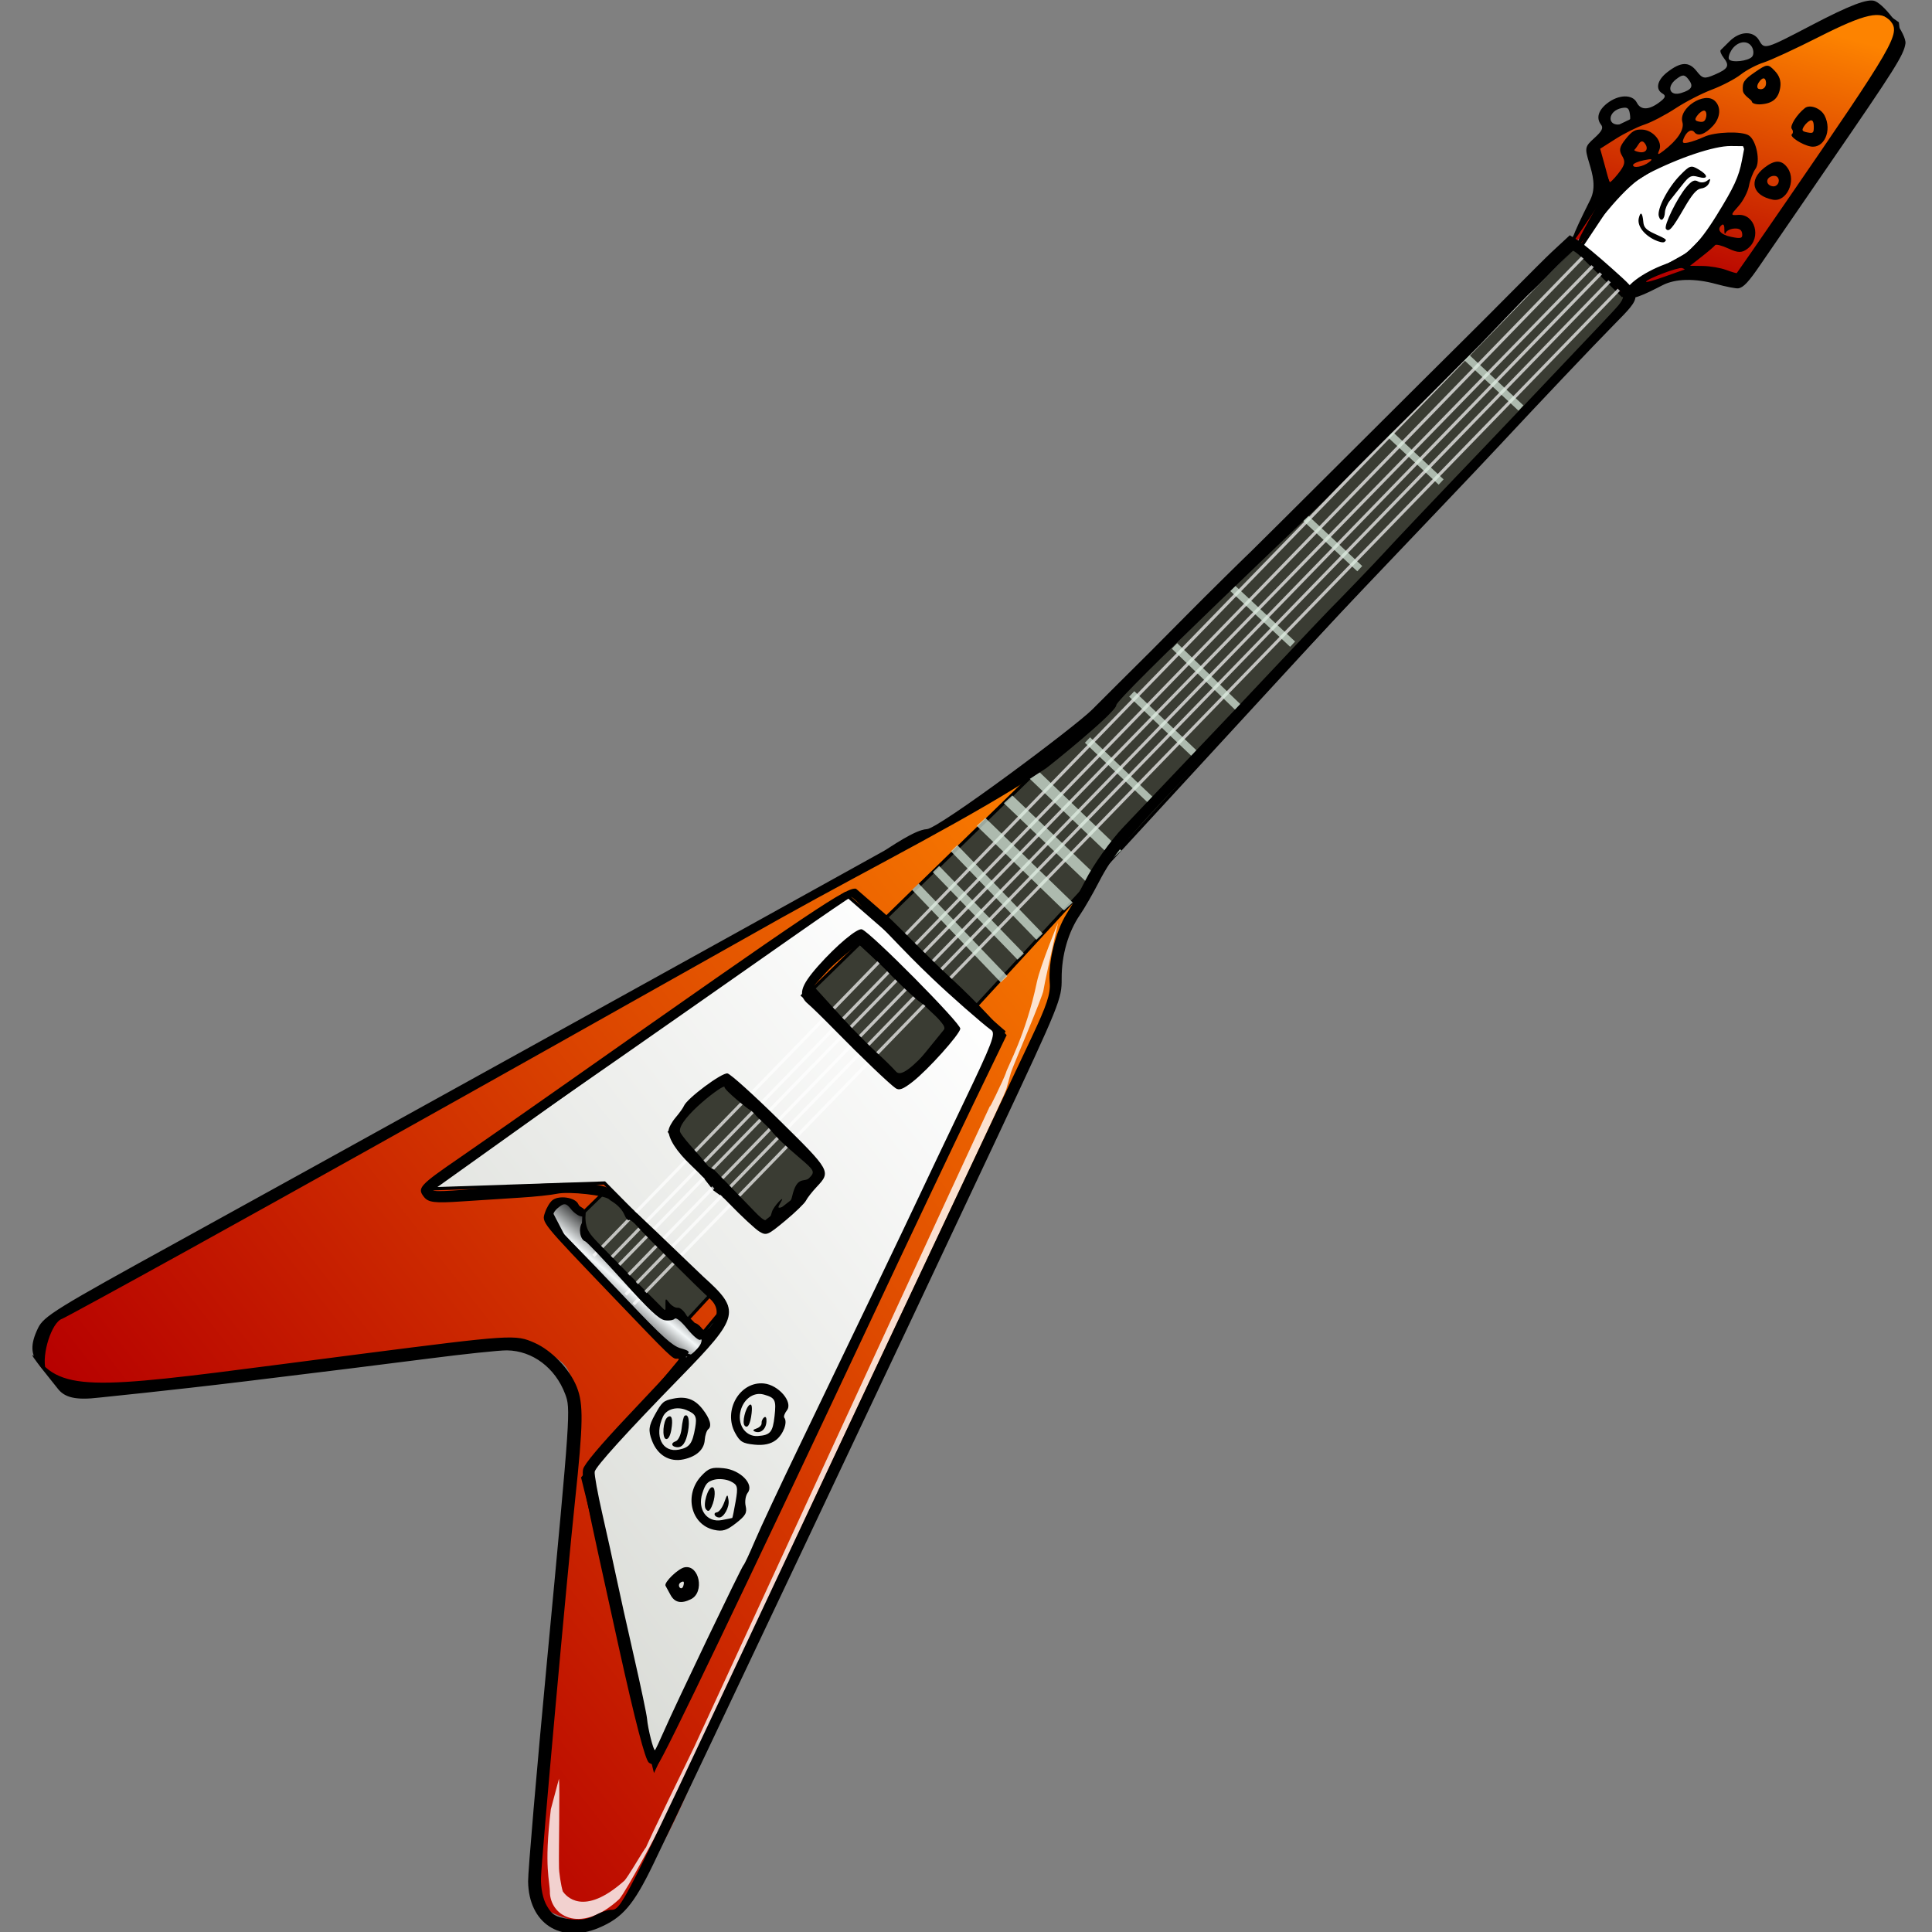
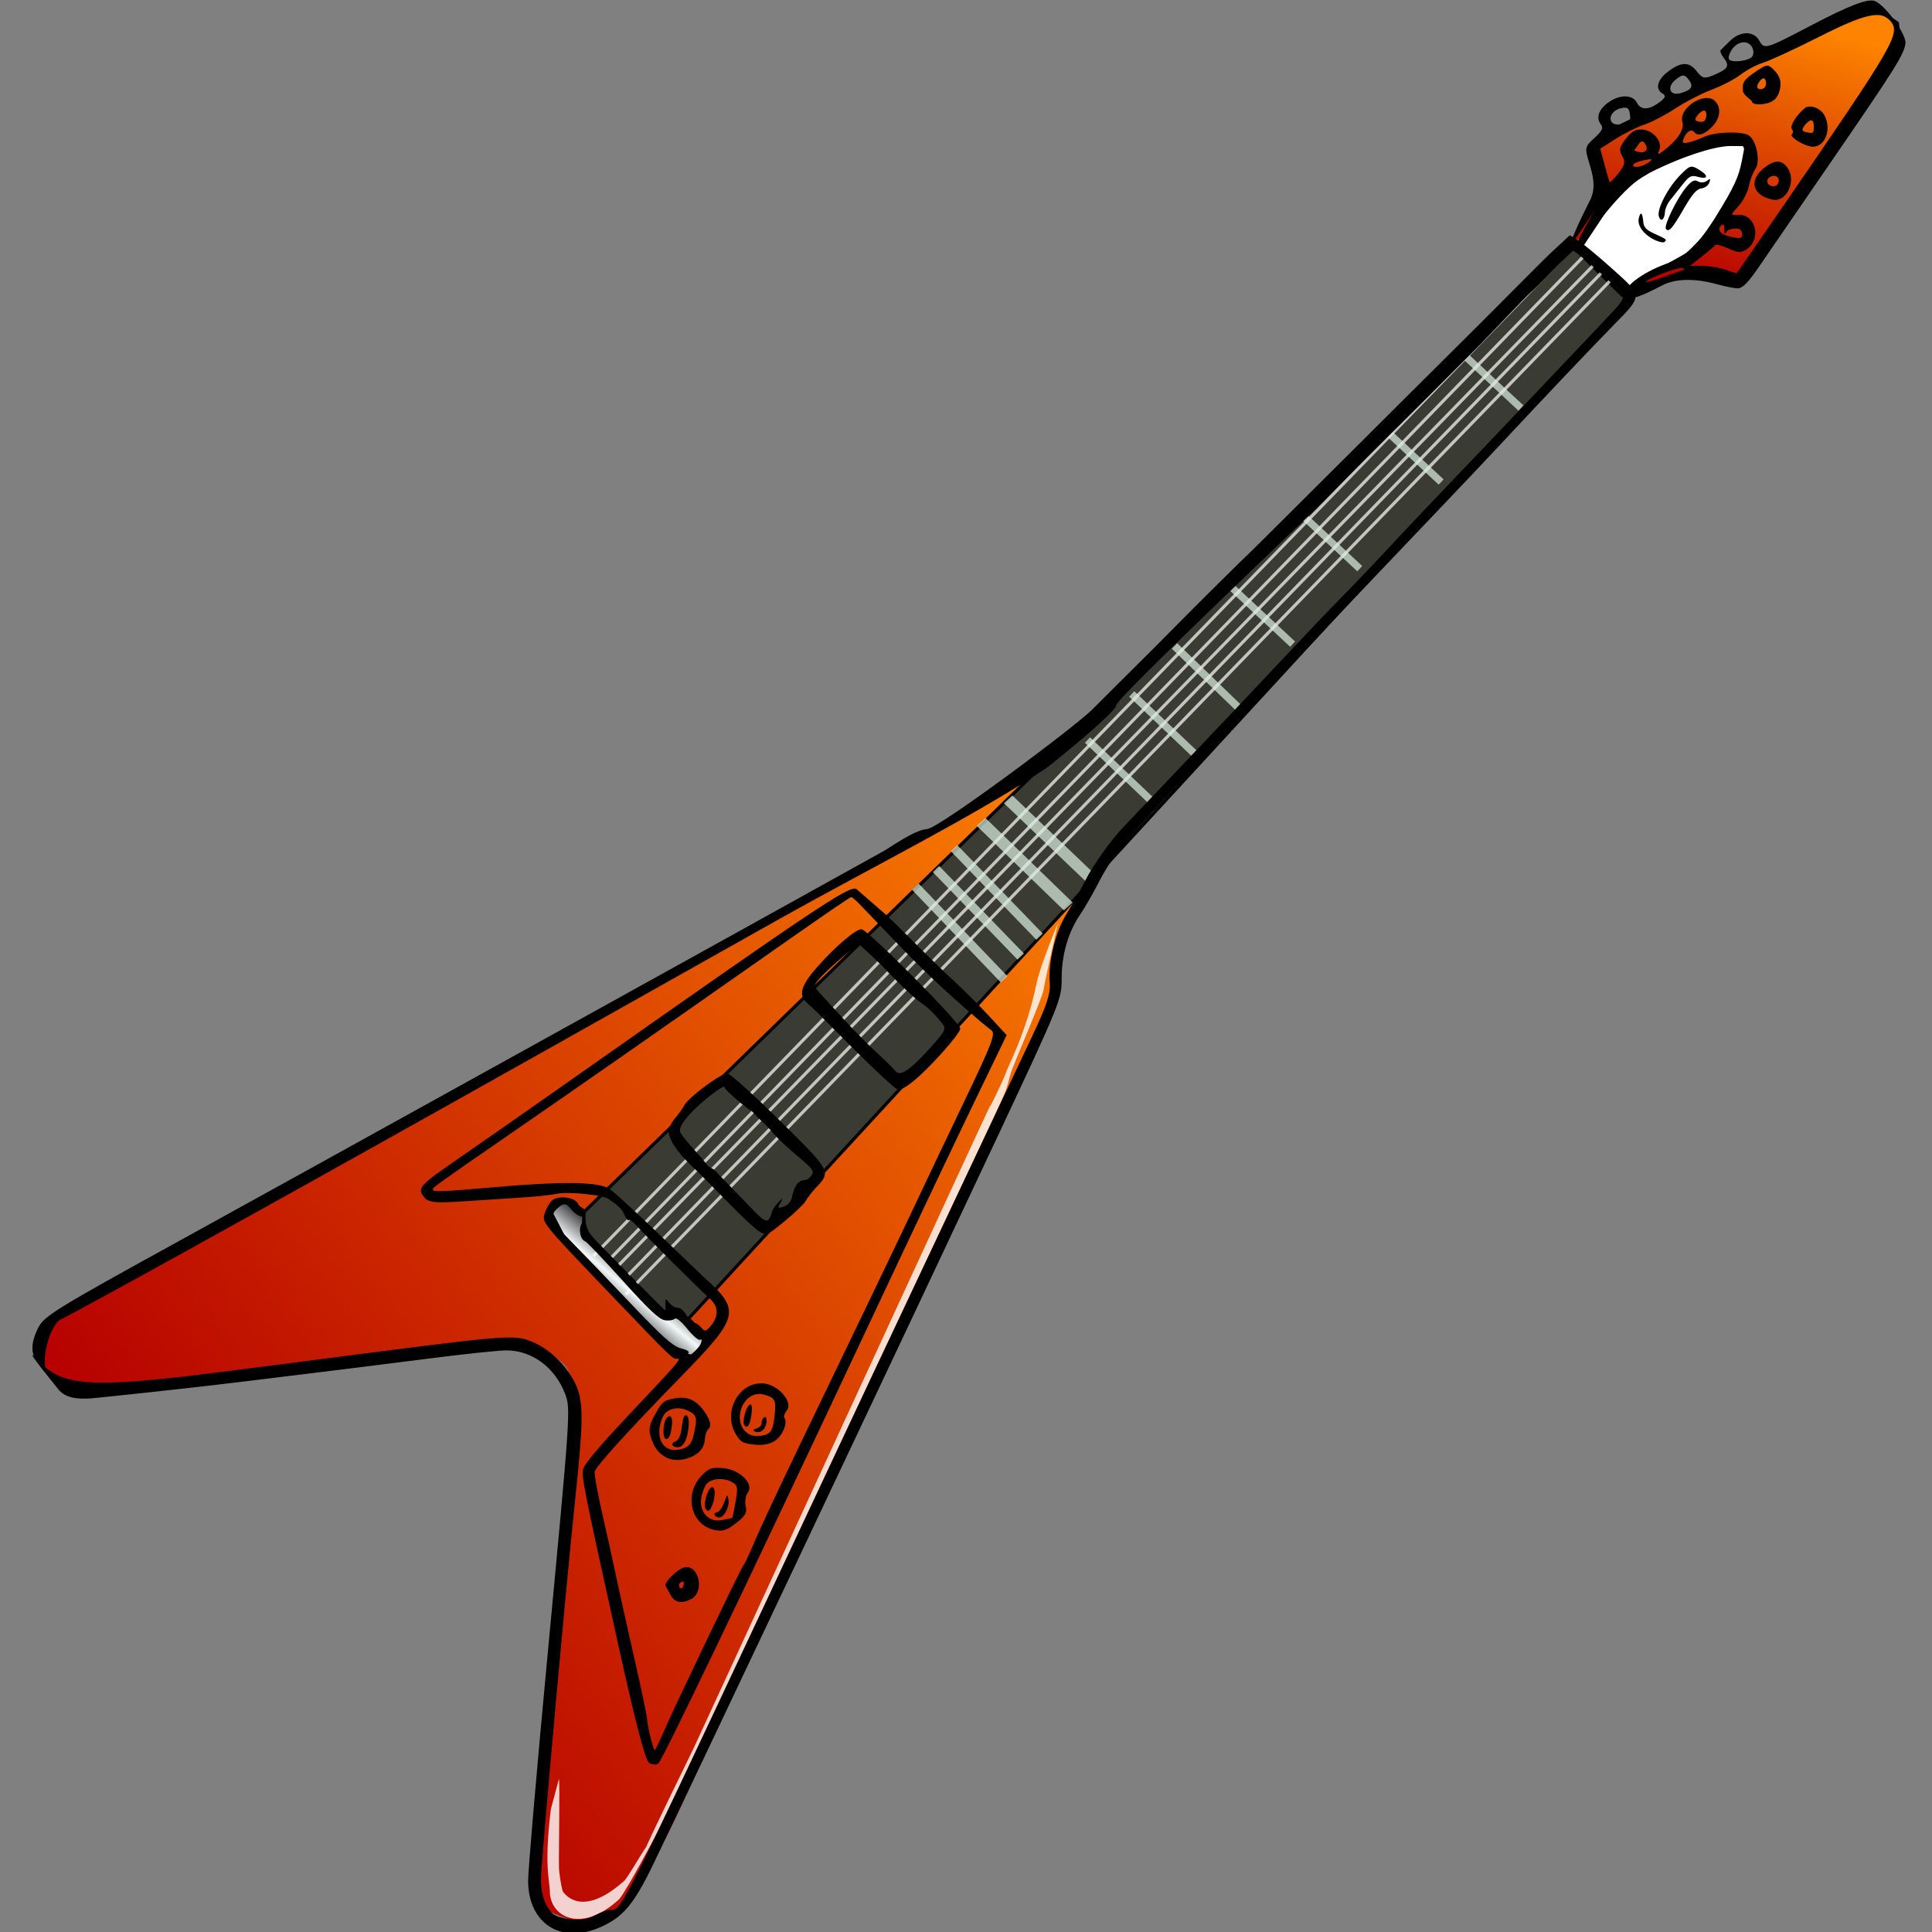
<svg xmlns="http://www.w3.org/2000/svg" xmlns:ns1="http://sodipodi.sourceforge.net/DTD/sodipodi-0.dtd" xmlns:ns2="http://www.inkscape.org/namespaces/inkscape" xmlns:xlink="http://www.w3.org/1999/xlink" width="120" height="120" id="svg32408" ns1:version="0.32" ns2:version="0.91 r13725" ns1:docname="electric_guitar.svg" ns2:output_extension="org.inkscape.output.svg.inkscape" version="1.0">
  <rect width="100%" height="100%" fill="#808080" stroke="none" />
  <defs id="defs32410">
    <linearGradient id="linearGradient36005">
      <stop style="stop-color:#f3f7f8;stop-opacity:1;" offset="0" id="stop36007" />
      <stop style="stop-color:#000000;stop-opacity:1;" offset="1" id="stop36009" />
    </linearGradient>
    <linearGradient id="linearGradient35121">
      <stop style="stop-color:#b60000;stop-opacity:1;" offset="0" id="stop35123" />
      <stop style="stop-color:#fd8300;stop-opacity:1;" offset="1" id="stop35125" />
    </linearGradient>
    <linearGradient id="linearGradient35105">
      <stop style="stop-color:#dadcd7;stop-opacity:1;" offset="0" id="stop35107" />
      <stop style="stop-color:#ffffff;stop-opacity:1;" offset="1" id="stop35109" />
    </linearGradient>
    <linearGradient ns2:collect="always" xlink:href="#linearGradient35121" id="linearGradient3224" gradientUnits="userSpaceOnUse" gradientTransform="matrix(0.726,0,0,0.695,-20.881,-207.433)" x1="60.396" y1="520.968" x2="427.746" y2="520.968" />
    <linearGradient ns2:collect="always" xlink:href="#linearGradient35105" id="linearGradient3226" gradientUnits="userSpaceOnUse" gradientTransform="matrix(0.726,0,0,0.695,-20.881,-207.433)" x1="131.83" y1="527.588" x2="355.064" y2="527.588" />
    <linearGradient ns2:collect="always" xlink:href="#linearGradient36005" id="linearGradient3228" gradientUnits="userSpaceOnUse" gradientTransform="matrix(0.726,0,0,0.695,-20.881,-207.433)" spreadMethod="reflect" x1="215.386" y1="493.509" x2="226.338" y2="491.212" />
    <linearGradient ns2:collect="always" xlink:href="#linearGradient35121" id="linearGradient3230" gradientUnits="userSpaceOnUse" gradientTransform="matrix(0.726,0,0,0.695,-20.881,-207.433)" x1="666.286" y1="462.148" x2="736.571" y2="412.184" />
  </defs>
  <ns1:namedview id="base" pagecolor="#ffffff" bordercolor="#666666" borderopacity="1.0" ns2:pageopacity="0.0" ns2:pageshadow="2" ns2:zoom="2.6402964" ns2:cx="111.64437" ns2:cy="88.886398" ns2:document-units="px" ns2:current-layer="layer3" ns2:window-width="1366" ns2:window-height="713" ns2:window-x="-2" ns2:window-y="-3" showgrid="false" fit-margin-top="0" fit-margin-left="0" fit-margin-right="0" fit-margin-bottom="0" ns2:window-maximized="1" />
  <g ns2:groupmode="layer" id="layer3" ns2:label="colour" transform="translate(-23.142,-155.392)">
    <g id="g3186" transform="matrix(0.221,-0.173,0.173,0.221,8.26,228.526)">
      <g id="g3119">
        <g id="g3077">
          <g id="g3028">
            <path style="fill:url(#linearGradient3224);fill-opacity:1;fill-rule:evenodd;stroke:none" d="m 43.239,244.11 c 0,0 -6.306,-7.17 -6.306,-10.628 0,-3.458 71.301,-80.285 71.301,-80.285 0,0 6.32,-6.051 6.32,-10.373 0,-11.343 -27.087,-25.933 -41.533,-32.848 -14.446,-6.915 -46.048,-28.526 -47.854,-32.848 -1.806,-4.322 -4.345,-6.266 1.072,-10.588 5.417,-4.322 18.791,-0.649 55.81,6.266 37.019,6.915 153.062,22.957 159.813,24.204 43.723,11.019 40.436,-6.102 47.449,16.318 4.006,12.807 -26.772,17.256 -42.934,33.818 -10.634,6.23 -158.008,80.391 -162.522,82.984 -4.514,2.593 -30.194,17.613 -40.617,13.98 z" id="path32470" ns1:nodetypes="cscssssscscsc" ns2:connector-curvature="0" />
            <path style="fill:#3a3c33;fill-opacity:1;fill-rule:evenodd;stroke:#000000;stroke-width:0.71px;stroke-linecap:butt;stroke-linejoin:miter;stroke-opacity:1" d="m 133.863,118.906 310.221,-33.702 2.2,16.149 -308.021,50.553 -4.4,-33 z" id="path33353" ns1:nodetypes="ccccc" ns2:connector-curvature="0" />
-             <path style="fill:url(#linearGradient3226);fill-opacity:1;fill-rule:evenodd;stroke:#000000;stroke-width:0.71px;stroke-linecap:butt;stroke-linejoin:miter;stroke-opacity:1" d="m 115.519,93.62 30.81,22.481 4.401,37.903 -48.393,10.535 -27.135,60.384 161.333,-80.737 -8.803,-45.636 -112.214,-4.931 z m 107.813,14.053 4.401,28.085 -15.405,3.519 -5.853,-28.802 16.857,-2.802 z m -46.193,6.321 3.653,0 5.15,29.497 -8.077,1.39 -9.529,0 -3.675,-12.642 0,-16.139 12.478,-2.107 z" id="path34230" ns2:connector-curvature="0" />
            <path style="fill:url(#linearGradient3228);fill-opacity:1;fill-rule:evenodd;stroke:#000000;stroke-width:0.71px;stroke-linecap:butt;stroke-linejoin:miter;stroke-opacity:1" d="m 136.133,121.49 2.779,-3.193 -1.389,-3.459 -1.667,-2.128 -2.779,0.798 -1.39,7.45 3.891,34.321 2.501,3.193 2.779,0 2.223,-1.33 -0.556,-5.321 -1.667,-5.321 -1.667,0.532 -3.057,-25.541 z" id="path35130" ns2:connector-curvature="0" />
            <path style="fill:url(#linearGradient3230);fill-opacity:1;fill-rule:evenodd;stroke:#000000;stroke-width:0.71px;stroke-linecap:butt;stroke-linejoin:miter;stroke-opacity:1" d="m 442.73,84.153 14.78,-4.717 2.334,-8.44 5.704,-0.993 62.23,13.653 2.074,6.702 -2.852,4.717 -56.785,18.37 -5.186,-1.241 -6.482,-6.951 -8.297,-3.227 -5.445,-1.738 -2.074,-16.136 z" id="path36013" ns2:connector-curvature="0" />
            <path style="fill:#ffffff;fill-opacity:1;fill-rule:evenodd;stroke:#000000;stroke-width:0.71px;stroke-linecap:butt;stroke-linejoin:miter;stroke-opacity:1" d="m 444.286,86.139 14.261,-4.717 16.076,1.738 12.446,5.958 -1.556,4.965 -14.002,6.702 -9.594,1.241 -12.705,-1.986 -2.852,0.496 -2.074,-14.398 z" id="path36896" ns2:connector-curvature="0" />
            <path style="opacity:0.809;fill:#ffffff;fill-opacity:1;fill-rule:nonzero;stroke:none" id="path37775" d="m 260.87,132.643 c -6.209,5.088 -10.835,8.886 -11.689,9.717 -0.658,0.86 -15.939,9.214 -17,9.984 -1.013,0.738 -2.008,1.49 -3.021,2.228 -2.245,1.733 -117.569,58.805 -124.844,63.897 -2.53,2.228 -47.694,23.275 -53.086,24.449 -11.148,0.898 -14.294,-5.956 -11.334,-10.425 1.881,-2.367 2.339,-5.211 11.664,-14.57 l 5.585,-4.211 c -0.886,1.478 -10.177,12.881 -11.943,15.26 -0.789,0.943 -2.339,3.749 -2.767,4.912 -0.054,1.095 -0.084,7.342 12.263,6.516 2.749,-0.622 12.893,-5.098 6.129,-1.465 -0.525,0.282 1.928,-1.382 1.464,-1.015 2.331,-1.443 21.036,-10.412 22.774,-11.305 10.06,-5.17 137.889,-70.888 139.3,-71.515 -2.555,1.453 5.849,-2.668 6.943,-3.419 1.151,-0.882 8.647,-3.891 17.78,-11.593 2.873,-2.423 11.782,-7.446 11.782,-7.446 z" ns1:nodetypes="ccscccccccccscsccsc" ns2:connector-curvature="0" />
            <g id="g40463" transform="matrix(0.726,-0.018,0.019,0.695,-29.367,-198.205)">
              <g transform="matrix(1,-0.002,0.002,1,-0.838,0.789)" id="g40455">
                <path style="opacity:0.697;fill:none;stroke:#ffffff;stroke-width:1px;stroke-linecap:butt;stroke-linejoin:miter;stroke-opacity:1" d="M 213.142,473.545 645.487,424.047" id="path39523" ns2:connector-curvature="0" />
                <g id="g40408">
                  <path id="path40398" d="M 217.142,477.545 649.487,428.047" style="opacity:0.697;fill:none;stroke:#ffffff;stroke-width:1px;stroke-linecap:butt;stroke-linejoin:miter;stroke-opacity:1" ns2:connector-curvature="0" />
                  <path id="path40402" d="M 215.142,485.545 647.487,436.047" style="opacity:0.697;fill:none;stroke:#ffffff;stroke-width:1px;stroke-linecap:butt;stroke-linejoin:miter;stroke-opacity:1" ns2:connector-curvature="0" />
                  <path id="path40404" d="M 213.142,489.545 645.487,440.047" style="opacity:0.697;fill:none;stroke:#ffffff;stroke-width:1px;stroke-linecap:butt;stroke-linejoin:miter;stroke-opacity:1" ns2:connector-curvature="0" />
-                   <path id="path40406" d="M 213.142,493.545 645.487,444.047" style="opacity:0.697;fill:none;stroke:#ffffff;stroke-width:1px;stroke-linecap:butt;stroke-linejoin:miter;stroke-opacity:1" ns2:connector-curvature="0" />
                </g>
              </g>
              <path id="path40400" d="M 215.142,481.545 647.487,432.047" style="opacity:0.697;fill:none;stroke:#ffffff;stroke-width:1px;stroke-linecap:butt;stroke-linejoin:miter;stroke-opacity:1" ns2:connector-curvature="0" />
            </g>
            <path style="opacity:0.713;fill:none;stroke:#daeddf;stroke-width:1.6;stroke-linecap:butt;stroke-linejoin:miter;stroke-miterlimit:4;stroke-opacity:1;stroke-dasharray:none" d="m 408.932,88.179 c 2.828,17.908 2.828,17.908 2.828,17.908" id="path40473" ns2:connector-curvature="0" />
            <path style="opacity:0.713;fill:none;stroke:#daeddf;stroke-width:1.6;stroke-linecap:butt;stroke-linejoin:miter;stroke-miterlimit:4;stroke-opacity:1;stroke-dasharray:none" d="m 384.932,90.179 c 2.828,17.908 2.828,17.908 2.828,17.908" id="path41350" ns2:connector-curvature="0" />
            <g id="g41360">
              <path id="path41354" d="m 246.932,106.628 c 2.828,26.796 2.828,26.796 2.828,26.796" style="opacity:0.713;fill:none;stroke:#daeddf;stroke-width:1.957;stroke-linecap:butt;stroke-linejoin:miter;stroke-miterlimit:4;stroke-opacity:1;stroke-dasharray:none" ns2:connector-curvature="0" />
              <path id="path41356" d="m 240.932,106.883 c 2.828,28.23 2.828,28.23 2.828,28.23" style="opacity:0.713;fill:none;stroke:#daeddf;stroke-width:2.009;stroke-linecap:butt;stroke-linejoin:miter;stroke-miterlimit:4;stroke-opacity:1;stroke-dasharray:none" ns2:connector-curvature="0" />
              <path id="path41358" d="m 252.932,105.459 c 2.828,27.078 2.828,27.078 2.828,27.078" style="opacity:0.713;fill:none;stroke:#daeddf;stroke-width:1.967;stroke-linecap:butt;stroke-linejoin:miter;stroke-miterlimit:4;stroke-opacity:1;stroke-dasharray:none" ns2:connector-curvature="0" />
            </g>
            <g id="g41365" transform="matrix(1.299,0,0,0.944,-51.754,3.651)">
              <path id="path41367" d="m 246.932,106.628 c 2.828,26.796 2.828,26.796 2.828,26.796" style="opacity:0.713;fill:none;stroke:#daeddf;stroke-width:1.957;stroke-linecap:butt;stroke-linejoin:miter;stroke-miterlimit:4;stroke-opacity:1;stroke-dasharray:none" ns2:connector-curvature="0" />
              <path id="path41369" d="m 240.932,106.883 c 2.828,28.23 2.828,28.23 2.828,28.23" style="opacity:0.713;fill:none;stroke:#daeddf;stroke-width:2.009;stroke-linecap:butt;stroke-linejoin:miter;stroke-miterlimit:4;stroke-opacity:1;stroke-dasharray:none" ns2:connector-curvature="0" />
-               <path id="path41371" d="m 252.932,105.459 c 2.828,27.078 2.828,27.078 2.828,27.078" style="opacity:0.713;fill:none;stroke:#daeddf;stroke-width:1.967;stroke-linecap:butt;stroke-linejoin:miter;stroke-miterlimit:4;stroke-opacity:1;stroke-dasharray:none" ns2:connector-curvature="0" />
            </g>
            <path style="opacity:0.713;fill:none;stroke:#daeddf;stroke-width:1.658;stroke-linecap:butt;stroke-linejoin:miter;stroke-miterlimit:4;stroke-opacity:1;stroke-dasharray:none" d="m 290.932,104.809 c 2.828,19.219 2.828,19.219 2.828,19.219" id="path41381" ns2:connector-curvature="0" />
            <path style="opacity:0.713;fill:none;stroke:#daeddf;stroke-width:1.658;stroke-linecap:butt;stroke-linejoin:miter;stroke-miterlimit:4;stroke-opacity:1;stroke-dasharray:none" d="m 304.932,102.809 c 2.828,19.219 2.828,19.219 2.828,19.219" id="path41383" ns2:connector-curvature="0" />
            <path style="opacity:0.713;fill:none;stroke:#daeddf;stroke-width:1.699;stroke-linecap:butt;stroke-linejoin:miter;stroke-miterlimit:4;stroke-opacity:1;stroke-dasharray:none" d="m 318.932,100.281 c 2.828,20.203 2.828,20.203 2.828,20.203" id="path41385" ns2:connector-curvature="0" />
            <path style="opacity:0.713;fill:none;stroke:#daeddf;stroke-width:1.6;stroke-linecap:butt;stroke-linejoin:miter;stroke-miterlimit:4;stroke-opacity:1;stroke-dasharray:none" d="m 336.932,98.179 c 2.828,17.908 2.828,17.908 2.828,17.908" id="path41387" ns2:connector-curvature="0" />
            <path style="opacity:0.713;fill:none;stroke:#daeddf;stroke-width:1.6;stroke-linecap:butt;stroke-linejoin:miter;stroke-miterlimit:4;stroke-opacity:1;stroke-dasharray:none" d="m 358.932,94.179 c 2.828,17.908 2.828,17.908 2.828,17.908" id="path41389" ns2:connector-curvature="0" />
          </g>
        </g>
      </g>
      <g id="g3162" transform="translate(-0.44,-3.480164e-6)">
        <path style="fill:#000000" d="m 44.182,245.137 c -8.924,-2.436 -11.602,-10.386 -5.98,-17.749 1.314,-1.72 16.407,-17.929 33.54,-36.019 37.901,-40.017 38.353,-40.52 39.392,-43.842 1.856,-5.929 0.224,-12.002 -4.176,-15.547 -1.272,-1.025 -7.935,-5.198 -14.805,-9.273 -6.87,-4.075 -22.576,-13.504 -34.902,-20.954 -15.479,-9.355 -26.488,-16.373 -27.823,-17.185 -4.373,-2.658 -6.036,-4.681 -5.976,-7.272 0.032,-1.362 -0.353,-15.365 0.679,-6.071 1.029,9.27 12.324,14.948 56.619,41.295 29.273,17.412 29.858,17.812 32.034,21.896 1.96,3.678 2.531,9.391 1.344,13.448 -1.14,3.898 -3.802,7.194 -15.842,19.611 -12.199,12.581 -54.293,57.39 -57.356,61.054 -1.451,1.736 -2.559,3.969 -2.791,5.623 -0.332,2.367 -0.067,3.09 1.929,5.266 1.553,1.693 3.191,2.674 4.981,2.982 1.467,0.253 3.086,0.778 3.598,1.168 1.978,1.505 0.928,1.995 64.048,-29.884 18.568,-9.378 42.907,-21.67 54.088,-27.317 11.181,-5.647 30.456,-15.351 42.835,-21.565 12.379,-6.214 26.527,-13.32 31.442,-15.79 7.083,-3.56 9.289,-5.028 10.642,-7.08 2.537,-3.847 8.02,-8.153 12.364,-9.709 2.112,-0.757 5.591,-2.204 7.73,-3.216 3.476,-1.644 10.07,-3.591 14.054,-4.148 0.799,-0.112 6.026,-0.885 11.616,-1.719 5.59,-0.834 21.563,-3.185 23.958,-3.541 2.396,-0.356 28.488,-4.358 29.972,-4.514 1.484,-0.156 14.885,-2.031 17.001,-2.419 2.116,-0.388 20.491,-3.11 23.087,-3.471 7.263,-1.012 39.792,-5.858 45.163,-6.668 9.903,-1.492 9.171,-1.003 8.425,-5.628 -0.356,-2.205 -0.782,-4.635 -0.948,-5.399 -0.166,-0.765 -0.499,-2.321 -0.741,-3.46 -0.242,-1.138 -0.533,-2.158 -0.646,-2.267 -0.113,-0.109 -2.789,0.172 -5.945,0.624 -3.157,0.452 -6.474,0.846 -7.373,0.877 -0.898,0.031 -14.429,2.011 -15.428,2.147 -0.998,0.135 -26.133,3.215 -28.314,3.434 -1.232,0.124 -18.168,2.208 -20.352,2.544 -2.183,0.336 -63.24,6.045 -64.163,7.254 -0.941,1.232 -20.03,1.487 -20.827,1.426 -19.229,-1.459 -42.885,-6.365 -66.793,-10.079 -13.927,-2.163 -92.17,-13.983 -148.399,-23 -16.771,-2.689 -30.919,-5.039 -31.441,-5.22 -2.274,-0.792 -8.439,3.407 -9.785,6.667 -0.223,0.54 -0.431,-0.292 -0.463,-1.851 -0.059,-2.931 1.273,-4.727 4.796,-6.464 2.646,-1.305 5.69,-0.965 36.738,4.095 21.933,3.575 148.174,23.778 175.874,28.146 1.211,0.191 8.229,0.517 10.353,2.045 2.124,1.528 39.839,2.388 45.163,1.719 2.995,-0.376 6.752,-0.831 8.349,-1.011 4.802,-0.541 13.308,-1.583 22.039,-2.699 4.534,-0.58 17.195,-2.039 18.73,-2.164 1.536,-0.126 59.33,-7.112 66.318,-7.904 6.988,-0.792 23.903,-3 26.941,-3.256 l 5.524,-0.464 0.743,2.042 c 0.409,1.123 1.344,5.417 2.077,9.542 1.613,9.07 1.778,8.849 -7.502,10.057 -6.338,0.825 -23.688,3.406 -36.134,5.376 -3.594,0.569 -11.925,1.818 -18.513,2.776 -18.198,2.647 -33.996,4.995 -38.842,5.774 -2.396,0.385 -25.919,3.855 -28.314,4.226 -2.396,0.37 -9.747,1.466 -16.335,2.435 -16.723,2.459 -21.643,3.572 -27.344,6.188 -2.73,1.252 -6.27,2.685 -7.867,3.183 -4.391,1.37 -8.768,4.537 -11.923,8.626 -2.754,3.569 -3.695,4.11 -32.483,18.659 -40.646,20.543 -144.568,72.64 -159.603,80.01 -8.898,4.362 -12.583,5.097 -18.055,3.603 z m 31.26,-21.976 c -0.262,-0.961 3.26,-9.079 10.48,-24.154 15.439,-32.233 16.696,-34.731 18.092,-35.941 0.803,-0.695 6.146,-1.823 14.947,-3.155 16.519,-2.5 17.467,-2.689 16.48,-3.294 -0.806,-0.494 -0.875,-0.983 -2.729,-19.588 -2.298,-23.054 -2.291,-22.575 -0.353,-23.874 0.942,-0.631 2.293,-1.148 3.003,-1.148 1.894,0 4.394,2.669 3.967,4.234 -0.199,0.729 0.462,1.357 0.264,1.696 -2.821,4.823 -2.522,3.244 -1.538,12.971 1.747,17.269 1.527,16.319 2.663,14.832 0.988,-1.294 1.016,-1.29 1.016,0.151 0,0.815 0.358,1.694 0.796,1.953 0.438,0.259 0.656,1.386 0.484,2.504 -0.171,1.118 -0.04,2.195 0.293,2.391 0.333,0.197 0.605,0.999 0.605,1.782 0,1.202 0.311,1.353 1.997,0.964 2.705,-0.625 3.9,-2.313 3.445,-4.869 -0.598,-3.359 -2.647,-19.959 -2.772,-22.45 -0.062,-1.242 -0.331,-2.259 -0.598,-2.259 -0.267,0 -0.315,-0.621 -0.108,-1.38 0.672,-2.459 -0.513,-4.474 -0.513,-4.874 0,-1.183 -5.911,-6.969 -8.311,-8.136 -1.219,-0.592 -4.339,-2.543 -6.935,-4.335 -2.595,-1.792 -7.414,-5.087 -10.709,-7.322 -4.996,-3.39 -5.99,-4.378 -5.99,-5.956 0,-2.503 0.766,-2.632 11.616,-1.956 4.991,0.311 18.386,1.042 29.766,1.623 65.971,3.372 74.751,4.017 75.957,5.584 l 1.774,9.174 c 0,0 0.284,1.924 0.543,4.048 0.178,1.459 1.162,10.075 2.093,15.718 0.527,3.193 1.163,8.349 1.412,11.458 l 0.453,5.653 -15.386,7.554 c -8.462,4.155 -30.15,15.009 -48.195,24.121 -57.264,28.916 -95.288,47.727 -96.472,47.727 -0.631,0 -1.324,-0.651 -1.542,-1.447 z m 6.905,-3.41 c 5.797,-3.129 36.008,-18.08 36.533,-18.08 0.252,0 2.638,-1.208 5.304,-2.685 2.665,-1.477 11.87,-6.138 20.455,-10.359 25.202,-12.39 49.322,-24.323 55.177,-27.297 2.995,-1.521 12.232,-6.126 20.528,-10.232 13.118,-6.493 15.031,-7.647 14.687,-8.856 -0.705,-2.474 -2.44,-11.679 -3.21,-17.029 -0.738,-5.128 -0.912,-6.633 -1.888,-16.334 -0.269,-2.676 -0.58,-5.738 -0.691,-6.805 -0.111,-1.067 -0.324,-2.034 -0.475,-2.15 -0.15,-0.116 -7.461,-0.591 -16.246,-1.055 -40.671,-2.15 -53.872,-2.882 -77.32,-4.285 -18.221,-1.09 -18.872,-1.117 -19.224,-0.779 -0.439,0.42 1.358,1.723 11.238,8.151 12.072,7.853 17.965,12.53 19.49,15.469 0.878,1.693 4.17,26.517 4.534,28.595 1.927,11.012 0.963,11.784 -17.852,14.315 -16.627,2.236 -26.891,3.998 -27.707,4.756 -0.465,0.432 -2.461,4.226 -4.436,8.431 -1.975,4.205 -4.749,9.992 -6.164,12.859 -1.415,2.867 -4.923,10.218 -7.796,16.334 -2.873,6.117 -5.655,11.777 -6.184,12.578 -1.192,1.807 -3.282,6.536 -2.888,6.536 0.159,0 2.021,-0.934 4.138,-2.077 z m 22.724,-19.319 c -2.367,-0.491 -3.31,-1.616 -2.975,-3.548 0.173,-0.999 0.342,-2.013 0.375,-2.252 0.113,-0.819 4.534,-1.292 5.836,-0.624 2.954,1.513 0.128,7.122 -3.236,6.424 z m 1.089,-4.016 c 0,-0.169 -0.327,-0.307 -0.726,-0.307 -0.399,0 -0.726,0.331 -0.726,0.736 0,0.405 0.327,0.543 0.726,0.307 0.399,-0.236 0.726,-0.568 0.726,-0.736 z m 12.395,-4.918 c -3.352,-4.08 -0.471,-10.278 5.177,-11.137 2.323,-0.353 2.99,-0.121 4.901,1.708 2.679,2.564 3.174,6.979 0.848,7.561 -0.75,0.188 -1.723,1.097 -2.162,2.02 -0.67,1.409 -1.318,1.679 -4.029,1.679 -2.625,0 -3.512,-0.343 -4.735,-1.831 z m 7.631,-2.001 c 2.442,-2.205 2.624,-2.611 1.877,-4.181 -0.455,-0.956 -1.623,-2.086 -2.596,-2.51 -1.47,-0.641 -2.146,-0.514 -4.004,0.753 -3.062,2.087 -3.182,5.759 -0.239,7.287 1.098,0.57 2.055,1.049 2.126,1.065 0.071,0.015 1.347,-1.071 2.835,-2.414 z m -5.1,0.513 c -0.717,-0.686 -0.431,-1.644 0.353,-1.18 0.417,0.247 1.584,-0.07 2.594,-0.703 1.768,-1.109 1.808,-1.101 1.08,0.201 -0.759,1.358 -3.27,2.407 -4.027,1.682 z m -1.131,-3.243 c 0,-1.167 3.42,-3.601 4.119,-2.932 0.554,0.531 -1.021,2.395 -2.789,3.301 -1.017,0.521 -1.33,0.434 -1.33,-0.369 z m 17.279,-4.591 c -1.911,-1.829 -2.154,-2.468 -1.784,-4.692 0.93,-5.6 7.908,-8.383 11.764,-4.691 2.359,2.258 2.57,7.263 0.33,7.824 -0.799,0.2 -1.452,0.617 -1.452,0.928 0,1.261 -2.415,2.749 -4.464,2.749 -1.464,0 -2.91,-0.697 -4.394,-2.117 z m 7.365,-2.227 c 2.535,-2.589 2.642,-3.107 1.088,-5.232 -1.455,-1.988 -4.438,-2.003 -6.628,-0.034 -2.177,1.958 -2.209,5.006 -0.067,6.443 2.299,1.542 3.112,1.371 5.606,-1.177 z m -5.481,0.056 c -0.351,-0.544 -0.132,-0.669 0.66,-0.378 0.652,0.239 1.378,0.136 1.614,-0.229 0.236,-0.366 0.777,-0.665 1.201,-0.665 0.487,0 0.438,0.385 -0.132,1.043 -1.081,1.247 -2.618,1.353 -3.343,0.229 z m -1.013,-2.554 c 0,-0.885 2.52,-2.888 3.632,-2.888 0.624,0 0.362,0.627 -0.728,1.738 -1.725,1.758 -2.904,2.225 -2.904,1.15 z m -15.246,-2.397 c -2.856,-1.383 -3.979,-4.281 -2.942,-7.593 0.711,-2.27 1.415,-2.982 4.063,-4.104 2.955,-1.251 3.372,-1.273 5.376,-0.281 2.583,1.279 3.668,3.001 3.668,5.824 0,2.658 -0.654,4.273 -1.731,4.273 -0.467,0 -1.409,0.626 -2.093,1.39 -1.42,1.588 -3.708,1.765 -6.34,0.491 z m 6.353,-3.936 c 1.827,-1.649 1.966,-2.307 0.891,-4.23 -1.123,-2.009 -3.349,-2.935 -5.009,-2.084 -4.209,2.157 -5.081,6.236 -1.695,7.934 2.139,1.073 3.138,0.794 5.813,-1.62 z m -5.869,0.897 c -0.872,-0.835 -0.507,-1.587 0.577,-1.188 0.603,0.222 1.814,-0.388 2.806,-1.412 0.959,-0.991 1.952,-1.802 2.206,-1.802 1.058,0 0.333,1.57 -1.46,3.161 -1.929,1.712 -3.229,2.103 -4.129,1.241 z m -0.797,-2.934 c -0.501,-0.775 2.014,-3.553 3.217,-3.553 1.216,0 0.818,1.065 -1.012,2.711 -1.066,0.959 -1.919,1.284 -2.205,0.842 z m 44.615,-23.323 c -0.378,-0.952 -1.043,-5.104 -1.477,-9.226 -0.434,-4.122 -1.066,-9.391 -1.405,-11.707 -0.639,-4.37 -0.334,-7.704 0.835,-9.123 0.373,-0.453 1.718,-1.037 2.988,-1.298 1.27,-0.261 2.636,-0.661 3.035,-0.889 1.553,-0.888 11.209,-0.658 12.027,0.286 0.444,0.512 1.638,7.352 2.653,15.2 2.054,15.876 2.03,16.033 -2.593,16.737 -1.457,0.222 -3.14,0.641 -3.739,0.93 -0.599,0.289 -3.463,0.593 -6.364,0.674 -5.017,0.14 -5.309,0.063 -5.962,-1.584 z m 7.97,-2.355 c -1.723,0.687 -1.742,0.751 -0.363,1.265 0.975,0.364 1.929,0.153 2.904,-0.64 3.723,-3.028 3.978,-0.67 5.445,-0.858 1.896,-0.243 1.968,-0.551 1.106,-4.75 -0.901,-4.392 -1.216,-6.571 -1.283,-8.862 -0.04,-1.388 -0.55,-3.952 -0.55,-4.322 0,-0.37 -0.089,-1.683 -0.303,-2.015 -0.215,-0.333 -1.77,-7.007 -1.301,-7.477 0.67,-0.672 -12.303,-0.87 -13.809,1.651 -0.427,0.715 0.073,6.609 0.106,7.253 0.041,0.785 0.06,2.304 0.06,2.729 l 0.545,1.372 0.541,5.009 c 0.297,2.755 0.657,6.2 0.8,7.656 0.368,3.754 0.858,4.178 2.983,2.579 1.024,-0.771 4.775,-1.251 3.118,-0.59 z m 35.305,-4.114 c -0.506,-1.674 -1.755,-10.315 -2.637,-18.246 -0.404,-3.632 -0.905,-7.391 -1.113,-8.354 -0.629,-2.909 1.044,-4.173 6.954,-5.252 6.029,-1.101 12.028,-1.296 12.6,-0.41 1.12,1.735 4.415,29.949 3.59,30.739 -0.969,0.927 -11.229,2.74 -15.509,2.74 -2.726,0 -3.6,-0.274 -3.885,-1.216 z m 12.268,-2.417 c 4.309,-0.783 4.699,-0.999 4.69,-2.607 -0.023,-4.102 -0.763,-6.043 -1.009,-6.874 -0.402,-1.353 -1.285,-7.315 -1.479,-9.984 -0.182,-2.504 -1.184,-7.851 -1.184,-8.18 0,-0.331 -13.774,0.101 -13.627,1.415 0.096,0.86 0.659,9.463 0.934,12.139 0.275,2.676 0.682,5.96 0.905,7.298 0.478,2.865 0.729,4.755 0.857,6.429 0.114,1.493 3.088,1.602 9.913,0.363 z m -80.969,20.316 c 0.599,-0.371 0.762,-0.679 0.363,-0.684 -0.399,-0.006 -0.751,-1.653 -0.782,-3.66 -0.033,-2.161 -0.368,-3.589 -0.821,-3.503 -0.421,0.08 -1.285,-0.403 -1.919,-1.075 -0.875,-0.926 -1.345,-3.975 -1.944,-12.616 -0.435,-6.267 -0.955,-11.651 -1.157,-11.964 -0.681,-1.054 0.516,-3.262 2.015,-3.717 1.083,-0.329 1.27,-0.66 0.689,-1.217 -0.439,-0.421 -0.799,-1.641 -0.799,-2.711 0,-1.586 -0.32,-1.946 -1.726,-1.946 -2.96,0 -3.4,1.276 -2.657,7.704 0.372,3.218 1.224,11.637 1.893,18.709 0.95,10.045 1.512,13.267 2.564,14.722 1.261,1.745 1.267,1.883 0.092,2.178 -0.69,0.173 -0.275,0.347 0.923,0.385 1.198,0.038 2.668,-0.233 3.267,-0.604 z M 466.396,114.866 c -0.458,-0.271 -1.931,-1.972 -3.274,-3.781 -2.902,-3.908 -6.35,-6.487 -9.472,-7.087 -4.416,-0.848 -8.096,-1.594 -7.85,-3.161 0.321,-2.047 6.198,-1.745 11.119,-0.155 4.693,1.517 8.466,1.158 15.657,-1.489 6.903,-2.541 9.12,-3.679 11.904,-6.114 l 2.423,-2.119 -2.4,-1.919 c -2.854,-2.281 -10.645,-5.042 -18.367,-6.508 -5.588,-1.061 -14.814,1.72 -21.18,3.041 -6.01,1.247 9.624,-4.943 8.603,-4.551 -3.979,1.528 -18.852,6.732 -0.881,-1.774 2.777,-1.314 3.936,-4.227 4.823,-6.515 1.29,-3.326 1.477,-3.485 4.329,-3.689 2.265,-0.162 2.981,-0.505 2.981,-1.425 0,-1.812 1.474,-2.879 3.977,-2.879 3.213,0 5.679,1.843 5.262,3.932 -0.383,1.92 1.153,3.018 4.223,3.018 1.494,0 1.836,-0.26 1.487,-1.131 -0.689,-1.72 0.918,-3.04 3.702,-3.04 3.834,0 5.308,1.06 5.308,3.815 0,2.143 0.26,2.444 2.654,3.077 3.174,0.839 3.88,0.526 3.88,-1.72 0,-0.933 0.245,-1.718 0.545,-1.745 0.299,-0.026 1.522,-0.169 2.716,-0.318 3.241,-0.403 5.672,1.394 5.287,3.908 -0.354,2.307 -0.193,2.372 11.055,4.442 9.604,1.767 13.685,3.033 14.503,4.496 1.26,2.253 0.929,10.181 -0.482,11.531 -1.849,1.771 -5.172,2.964 -29.631,10.639 -12.379,3.885 -23.977,7.533 -25.773,8.108 -4.46,1.427 -6.148,1.69 -7.127,1.11 z m 19.636,-8.393 c 40.991,-12.874 43.434,-13.854 43.353,-17.385 -0.074,-3.224 -3.364,-4.802 -14.662,-7.036 -5.69,-1.125 -11.577,-2.508 -13.082,-3.074 -1.505,-0.566 -4.048,-1.029 -5.649,-1.029 -1.602,0 -4.781,-0.587 -7.064,-1.305 -2.283,-0.718 -6.308,-1.483 -8.944,-1.702 -2.636,-0.218 -6.066,-0.856 -7.623,-1.417 -1.557,-0.561 -4.666,-1.2 -6.909,-1.421 l -4.078,-0.402 -1.367,3.294 c -0.752,1.811 -1.466,3.5 -1.587,3.753 -0.121,0.253 1.086,0.143 2.682,-0.245 2.366,-0.575 2.942,-1.044 3.124,-2.542 0.179,-1.477 0.753,-1.962 2.931,-2.478 2.227,-0.527 2.97,-0.415 4.175,0.629 1.812,1.57 1.923,4.901 0.195,5.864 -1.097,0.612 -1.01,0.711 0.635,0.73 3.898,0.043 6.55,-0.853 7.174,-2.423 1.187,-2.988 8.079,-2.4 8.553,0.729 0.293,1.93 -1.295,3.68 -3.702,4.08 -2.526,0.42 -4.13,-0.123 -4.13,-1.396 0,-1.092 -1.316,-1.25 -2.821,-0.337 -0.816,0.495 -0.747,0.737 0.363,1.283 0.753,0.37 2.329,0.894 3.503,1.164 2.587,0.594 7.43,4.149 8.002,5.874 0.633,1.909 -1.531,6.171 -3.409,6.714 -0.905,0.262 -2.463,1.199 -3.461,2.081 -0.998,0.883 -3.057,1.824 -4.574,2.091 -2.642,0.465 -2.696,0.528 -1.271,1.484 3.106,2.083 1.033,7.175 -2.92,7.175 -1.597,0 -2.277,-0.531 -3.336,-2.607 -0.732,-1.434 -1.575,-2.528 -1.875,-2.433 -0.299,0.096 -2.04,0.174 -3.867,0.174 l -3.323,0 2.228,1.795 c 1.225,0.987 2.791,2.707 3.479,3.823 0.688,1.115 1.338,2.028 1.444,2.028 0.106,0 8.121,-2.49 17.812,-5.534 z m -1.501,-2.323 c -3.03,-3.495 -1.654,-6.74 2.858,-6.74 2.965,0 4.174,0.986 4.022,3.281 -0.226,3.434 -4.876,5.771 -6.881,3.459 z m 3.875,-3.256 c 0,-0.505 -0.572,-0.999 -1.271,-1.097 -1.254,-0.176 -1.74,1.102 -0.771,2.03 0.743,0.712 2.042,0.118 2.042,-0.933 z m 9.932,-0.9 c -1.286,-1.483 -2.354,-4.669 -1.565,-4.669 0.389,0 0.708,-0.43 0.708,-0.956 0,-0.796 2.887,-1.825 5.121,-1.825 1.423,0 2.748,2.198 2.408,3.994 -0.698,3.686 -4.683,5.75 -6.672,3.456 z m 3.5,-4.553 c -0.426,-0.136 -1.291,-0.058 -1.922,0.174 -0.958,0.352 -0.991,0.602 -0.196,1.518 0.86,0.993 1.044,0.976 1.922,-0.174 0.64,-0.838 0.707,-1.355 0.196,-1.518 z m -6.386,-9.547 c -0.894,-0.6 -1.438,-1.382 -1.208,-1.738 0.23,-0.356 -0.697,-2.205 -0.044,-3.158 1.029,-1.504 1.637,-1.705 4.593,-1.523 3.246,0.2 3.417,0.315 3.631,2.428 0.154,1.521 -0.245,2.668 -1.271,3.649 -1.788,1.712 -3.504,1.815 -5.702,0.341 z m 3.874,-3.127 c 0.666,-1.031 0.04,-1.459 -1.374,-0.94 -0.654,0.24 -1.008,0.717 -0.787,1.059 0.543,0.842 1.577,0.785 2.161,-0.119 z M 473.88,103.924 c -0.714,-0.5 -1.658,-0.702 -2.098,-0.45 -0.44,0.252 -0.352,-0.07 0.196,-0.717 0.59,-0.696 0.681,-1.176 0.224,-1.176 -1.617,0 -1.616,1.481 0.002,3.381 1.4,1.644 1.79,1.799 2.328,0.922 0.447,-0.729 0.247,-1.332 -0.651,-1.961 z m -14.503,-0.24 c -0.464,-0.718 -7.696,-2.971 -8.148,-2.539 -0.147,0.14 1.624,0.877 3.935,1.637 2.311,0.76 4.302,1.426 4.426,1.48 0.123,0.054 0.028,-0.206 -0.213,-0.579 z m 25.39,-24.359 c -0.196,-0.303 -1.016,-0.386 -1.822,-0.184 -1.159,0.29 -1.291,0.57 -0.629,1.333 0.63,0.727 1.081,0.773 1.822,0.184 0.542,-0.43 0.825,-1.03 0.629,-1.333 z m -17.342,0.344 c -1.158,-0.578 -2.292,-0.872 -2.52,-0.653 -0.603,0.577 1.477,1.69 3.173,1.697 1.16,0.005 1.029,-0.205 -0.653,-1.044 z m 2.468,-2.879 c 0,-0.696 -0.406,-0.927 -1.148,-0.654 -0.632,0.232 -1.325,0.422 -1.541,0.422 -0.216,0 0.011,0.466 0.505,1.035 1.034,1.192 2.185,0.769 2.185,-0.803 z m 31.807,-2.104 c 0.283,-1.895 -1.797,-3.049 -4.037,-2.239 -0.898,0.325 -1.634,0.896 -1.634,1.269 0,1.002 3.097,2.905 4.356,2.677 0.599,-0.108 1.191,-0.876 1.315,-1.706 z m -15.472,-3.052 c 0,-1.401 -0.359,-1.68 -2.168,-1.68 -2.77,0 -3.444,2.139 -0.971,3.085 2.351,0.899 3.139,0.546 3.139,-1.405 z m -14.9,-1.998 c 0.611,-1.093 0.483,-1.503 -0.648,-2.083 -2.836,-1.453 -5.181,1.154 -2.421,2.693 1.804,1.006 2.211,0.925 3.069,-0.61 z m -12.935,25.308 c -1.157,-2.431 -1.056,-4.841 0.246,-5.875 1.298,-1.031 1.408,-0.471 0.256,1.296 -0.651,0.998 -0.572,1.778 0.363,3.573 1.379,2.646 1.407,2.777 0.587,2.777 -0.335,0 -0.989,-0.797 -1.452,-1.77 z m 3.514,-0.303 c 0,-0.868 6.148,-3.856 9.257,-4.499 1.808,-0.374 2.463,-0.231 2.8,0.609 0.242,0.604 0.977,1.103 1.633,1.109 0.981,0.009 1.011,0.121 0.169,0.631 -0.617,0.374 -1.492,0.341 -2.201,-0.083 -0.866,-0.518 -2.364,-0.226 -5.67,1.106 -4.88,1.966 -5.988,2.175 -5.988,1.127 z m 0.475,-3.169 c 0.61,-1.522 5.479,-3.744 9.305,-4.246 3.058,-0.401 3.296,-0.312 4.016,1.5 0.962,2.422 0.308,3.161 -1.097,1.241 -0.931,-1.273 -1.398,-1.368 -3.795,-0.779 -1.503,0.37 -3.458,0.842 -4.345,1.049 -0.886,0.207 -1.988,0.811 -2.448,1.342 -1.124,1.297 -2.171,1.228 -1.636,-0.107 z" id="path32461" ns1:nodetypes="csssssssszsssssssssssssssssssssssssssssssssssssssssssssssscccssssssssssssccssssssssssssssssssssssssssssscsscccssccsssssssssssssssssssssssccsssccsssccsssssccsssssccsssccssccsssssccsssccssssccssccssssssccsssccssssccssccssssssssssccsssssssssssccssscssssssccssssssssccsssssssssssssssccssssscccsssssssssssssssssssssssccssssssscccsssssssssssssssssssssscccssccssccssccssssccsssccsssssccssccsssssccsssccsssccssccsssccsssccssccssccssssccssssssccssssssc" ns2:connector-curvature="0" />
      </g>
    </g>
  </g>
</svg>